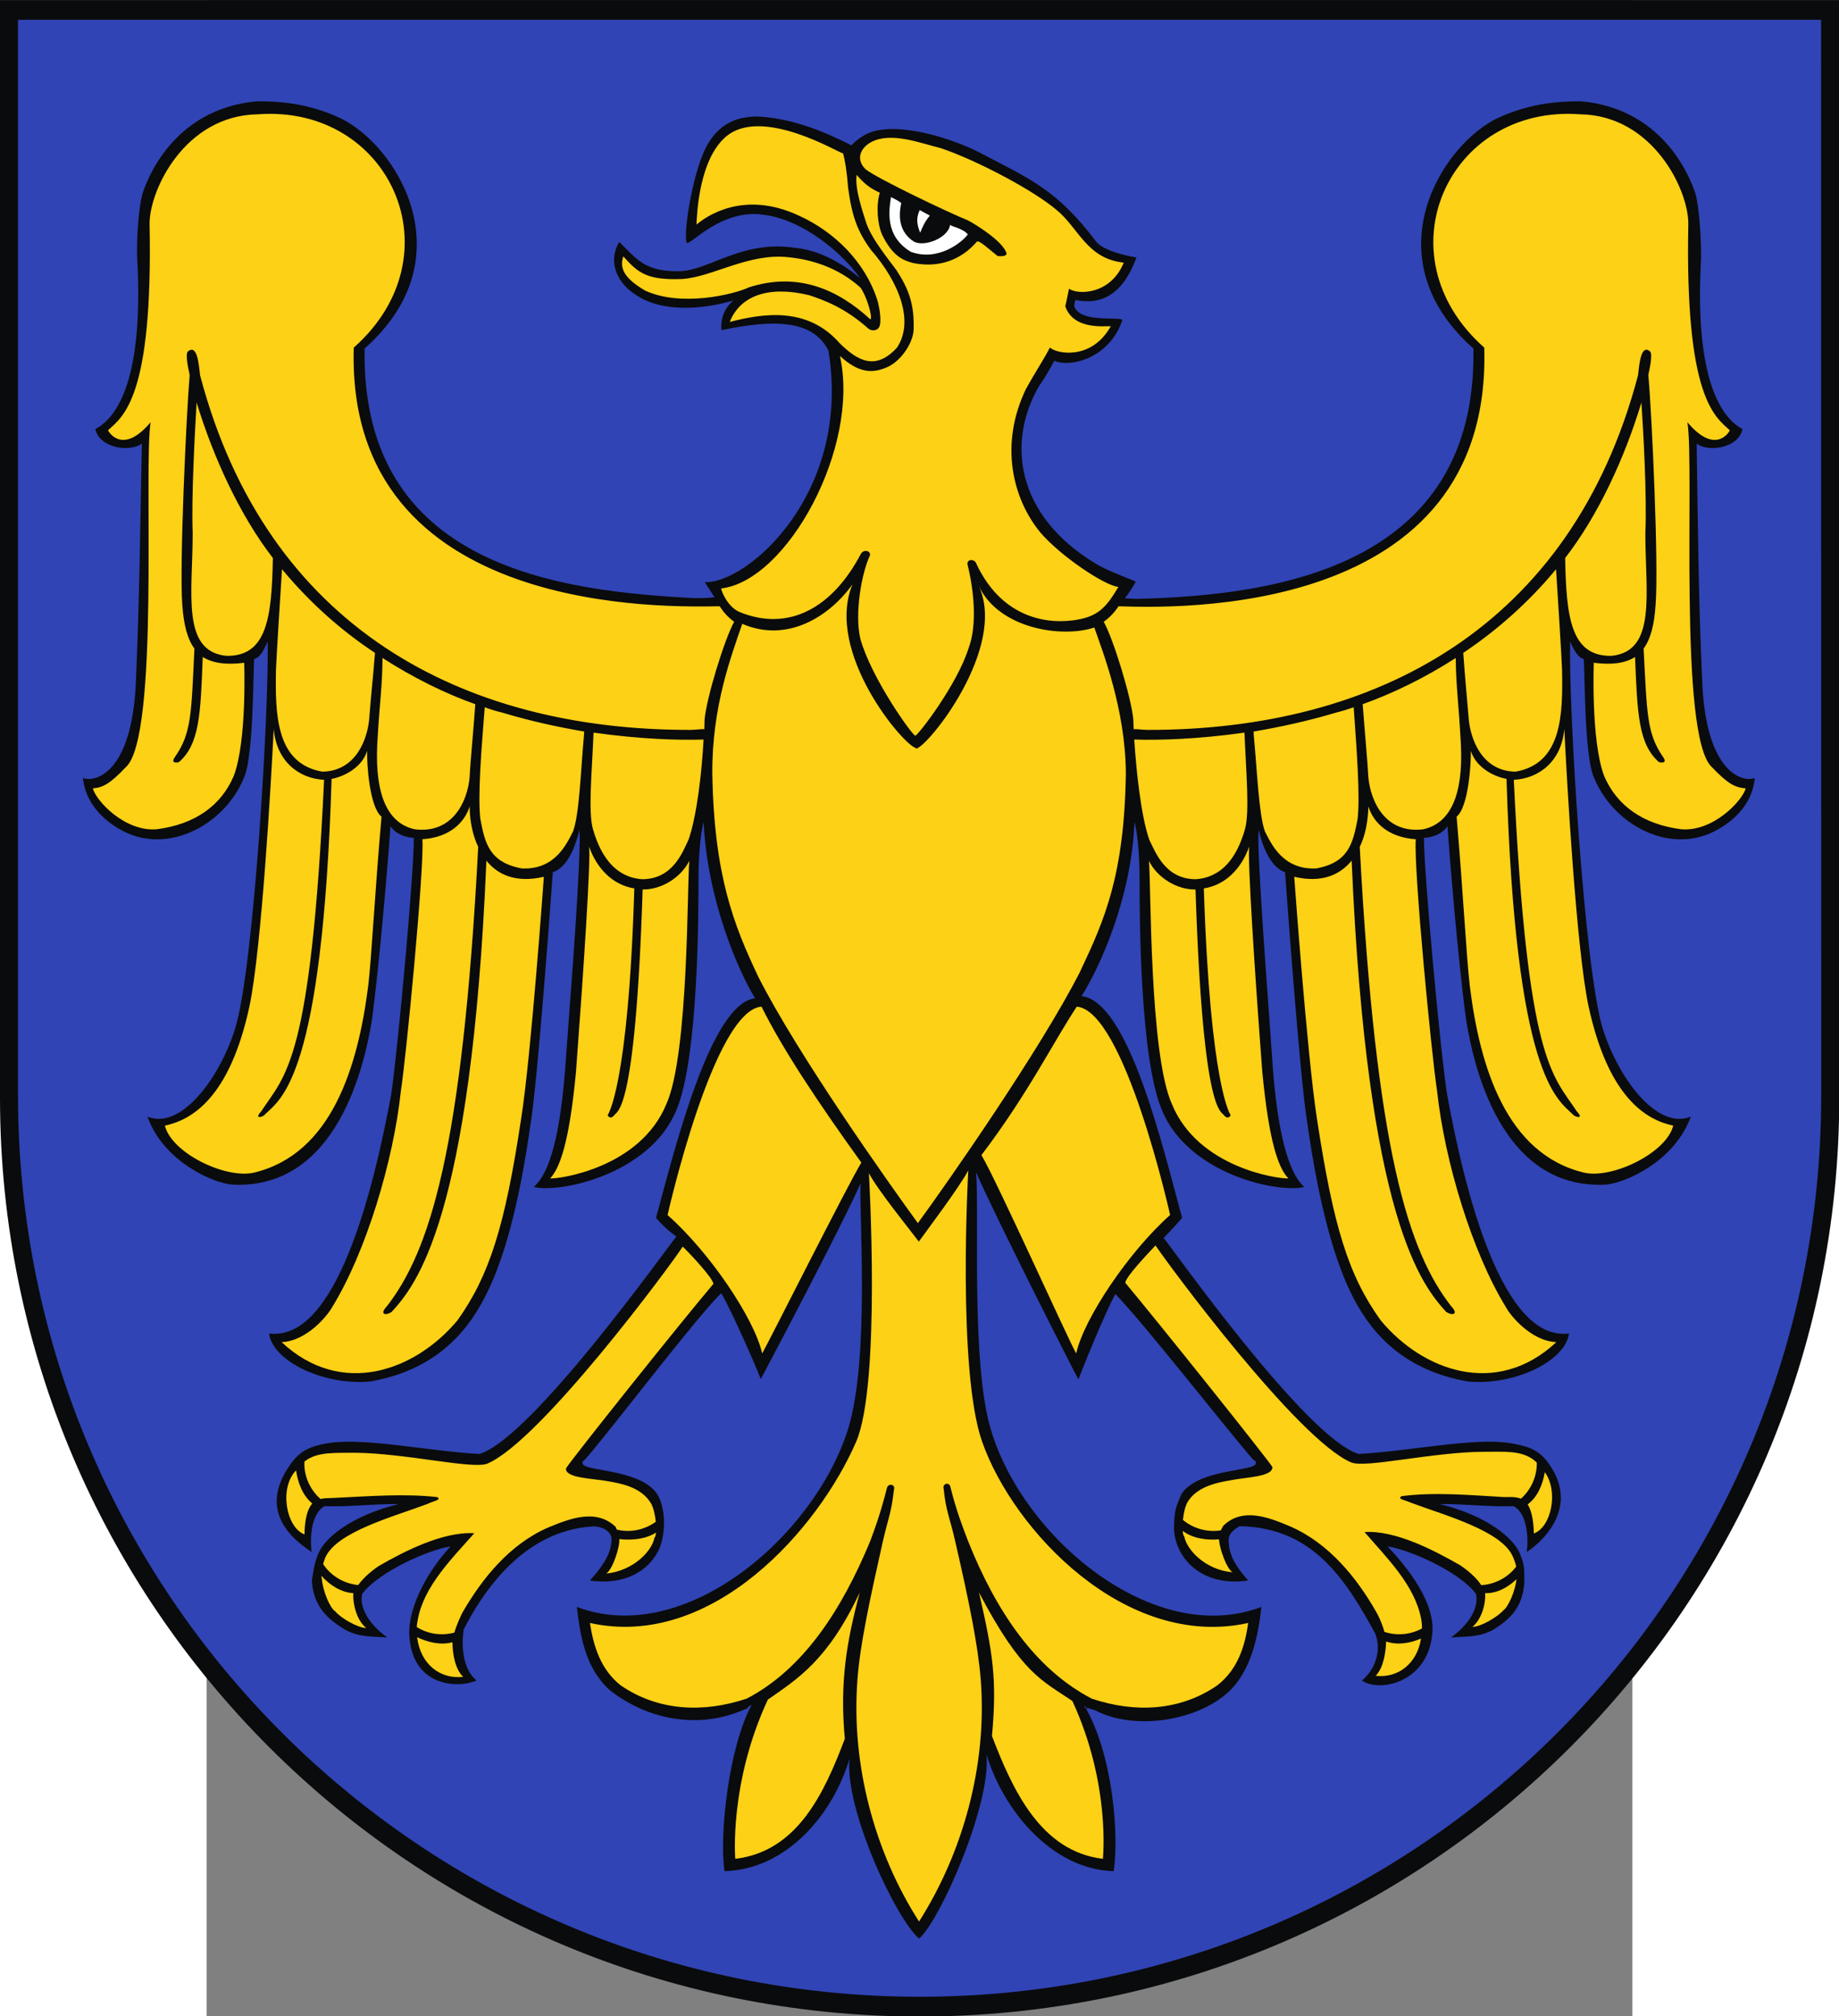
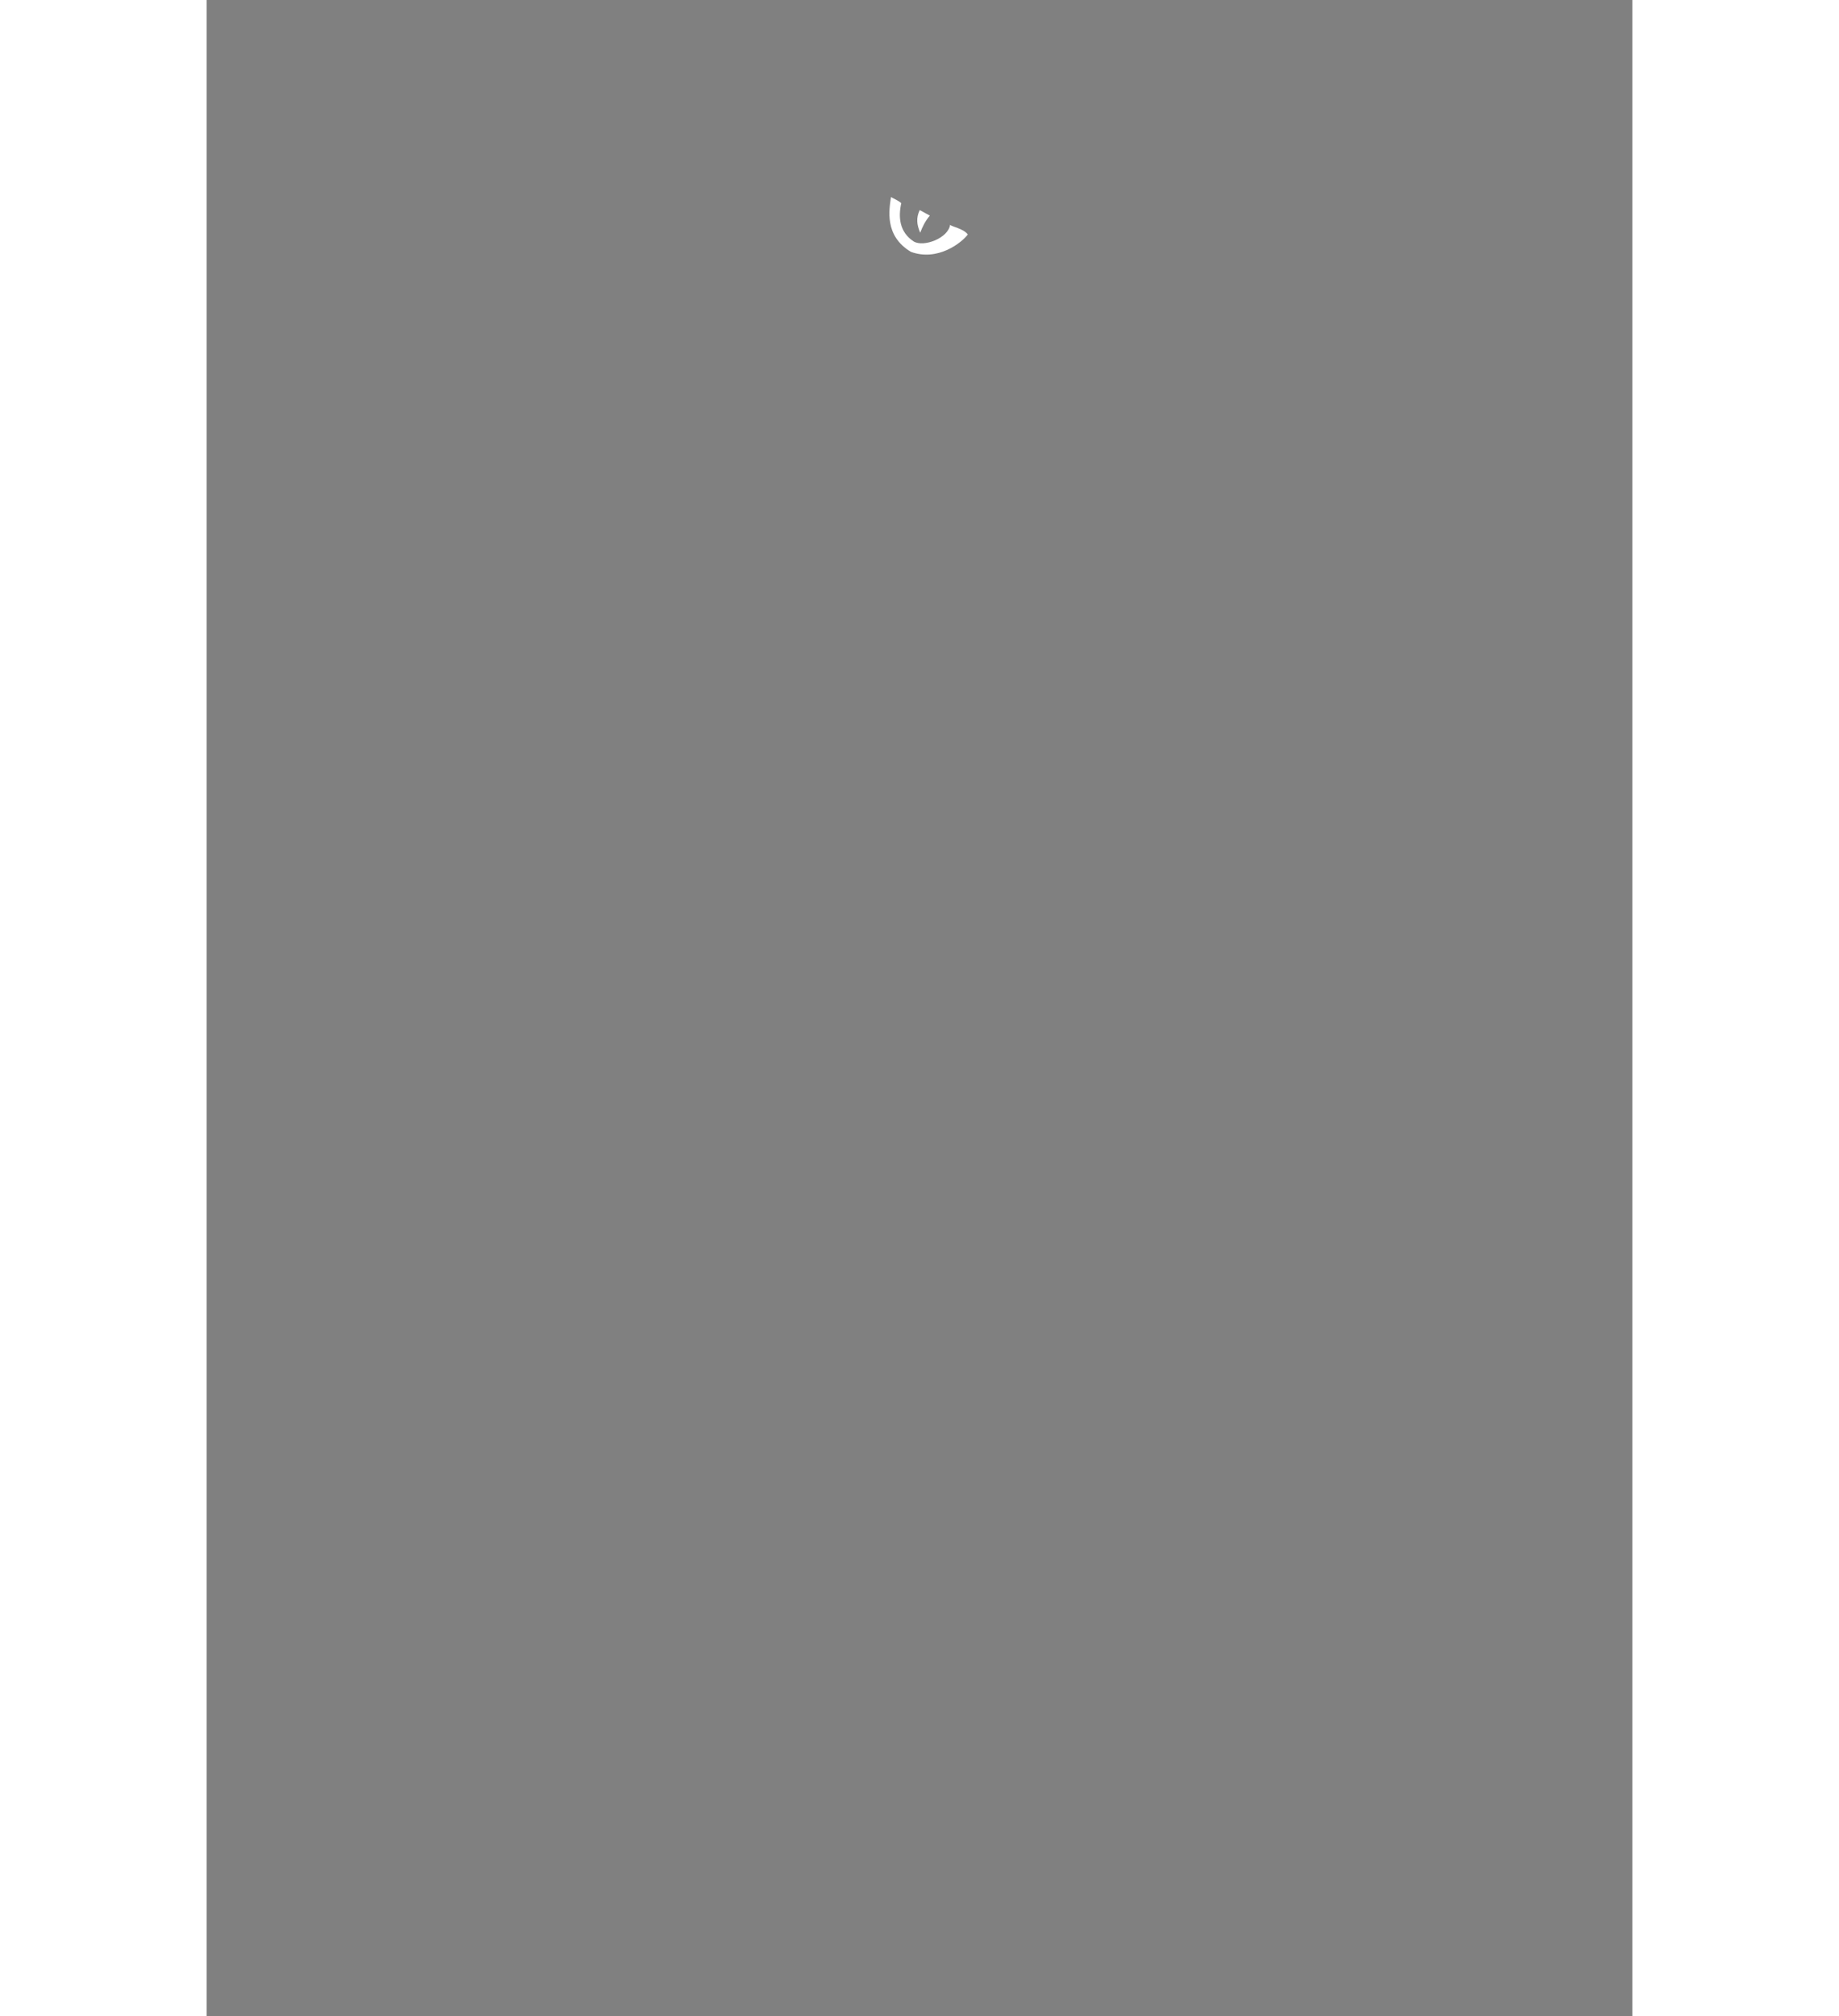
<svg xmlns="http://www.w3.org/2000/svg" xmlns:ns1="http://sodipodi.sourceforge.net/DTD/sodipodi-0.dtd" xmlns:ns2="http://www.inkscape.org/namespaces/inkscape" xml:space="preserve" width="744" height="815.798" style="shape-rendering:geometricPrecision; text-rendering:geometricPrecision; image-rendering:optimizeQuality; fill-rule:evenodd; clip-rule:evenodd" viewBox="0 0 210 297" id="svg2" ns1:version="0.32" ns2:version="0.45.1" ns1:docname="POL województwo śląskie COA.svg" ns2:output_extension="org.inkscape.output.svg.inkscape" ns1:docbase="C:\Users\Mistrz\Desktop\Herby" version="1.0">
  <rect x="0" y="0" width="210" height="297" fill="#808080" stroke="none" />
  <ns1:namedview ns2:window-height="480" ns2:window-width="640" ns2:pageshadow="2" ns2:pageopacity="0.0" guidetolerance="10.0" gridtolerance="10.0" objecttolerance="10.0" borderopacity="1.0" bordercolor="#666666" pagecolor="#ffffff" id="base" />
  <defs id="defs4">
    <style type="text/css" id="style6">
   
    .fil2 {fill:white}
    .fil0 {fill:#0A0B0C;fill-rule:nonzero}
    .fil1 {fill:#3044B5;fill-rule:nonzero}
    .fil3 {fill:#FCD116;fill-rule:nonzero}
   
  </style>
  </defs>
  <g id="Warstwa_x0020_1" transform="matrix(1.29,0,0,1.29,-30.431,-43.037)">
-     <path class="fil0" d="M 210,158.693 C 210,216.679 163.007,263.633 105.017,263.633 C 47.031,263.633 0,216.679 0,158.693 L 0,33.367 L 209.985,33.367 L 210,158.693 L 210,158.693 z " id="path10" style="fill:#0a0b0c;fill-rule:nonzero" />
-     <path class="fil1" d="M 207.941,158.493 C 207.941,215.342 161.87,261.376 105.017,261.376 C 48.167,261.376 2.059,215.342 2.059,158.493 L 2.059,35.624 L 207.927,35.624 L 207.942,158.493 L 207.941,158.493 z " id="path12" style="fill:#3044b5;fill-rule:nonzero" />
-     <path class="fil0" d="M 143.676,129.707 C 143.833,135.683 145.101,151.701 145.247,154.192 C 145.68,160.737 146.672,166.9 148.912,168.904 C 145.957,169.645 135.628,167.464 132.647,160.078 C 130.112,154.087 130.112,137.318 130.112,133.768 C 130.112,129.191 129.532,127.227 129.532,127.227 C 129.162,136.158 125.441,144.023 123.488,147.108 C 128.859,147.729 132.737,164.222 134.97,172.439 C 133.676,173.919 132.857,174.724 132.857,174.724 C 133.728,175.711 149.073,197.548 155.127,199.395 C 160.905,199.077 168.269,197.507 172.331,198.143 C 174.429,198.483 175.566,198.894 176.568,200.147 C 180.405,205.042 176.605,209.078 174.309,210.596 C 174.522,209.25 174.455,206.228 172.821,205.357 C 170.034,205.45 167.544,205.106 164.361,205.106 C 169.866,206.467 172.742,208.999 173.494,210.675 C 174.032,211.942 174.047,212.391 174.047,213.88 C 173.928,217.047 172.2,218.379 170.509,219.46 C 168.834,220.346 167.57,220.211 165.681,220.346 C 167.951,218.682 168.849,216.808 168.52,215.357 C 166.605,212.81 160.879,210.304 158.426,209.949 C 160.786,212.444 164.032,216.546 163.505,220.133 C 162.91,225.466 157.57,226.666 155.498,225.268 C 156.975,224.052 157.794,221.875 157.012,219.882 C 153.624,213.708 149.877,207.758 141.511,207.642 C 140.92,208.034 140.127,208.498 140.299,209.553 C 140.389,211.322 141.484,212.642 142.502,213.842 C 137.064,214.658 133.911,211.056 134.046,207.496 C 134.109,205.753 134.296,205.357 134.902,203.947 C 136.776,201.243 142.345,201.385 143.28,200.659 C 143.597,200.263 143.253,200.184 143.029,199.986 C 139.887,196.359 130.639,184.511 127.355,181.134 C 126.26,183.007 123.398,190.12 123.133,190.883 C 122.658,190.053 113.623,172.255 111.446,167.229 C 111.827,172.109 110.851,189.077 113.133,196.609 C 116.801,208.999 131.787,221.52 144.02,216.86 C 143.661,220.133 142.883,224.235 140.127,226.692 C 136.563,229.856 129.584,231.019 125.048,228.671 C 122.288,227.773 125.074,228.974 123.832,228.181 C 127.079,233.708 127.778,242.92 127.157,247.034 C 120.021,246.839 114.49,239.939 112.632,233.697 C 113.2,239.397 107.287,252.763 104.939,254.726 C 102.354,252.591 96.404,239.939 96.999,234.183 C 95.136,240.466 89.874,246.839 82.724,247.034 C 82.103,242.92 83.199,232.878 85.835,228.009 C 84.609,228.802 86.153,228.117 84.886,228.619 C 80.031,230.728 74.253,229.976 69.649,226.386 C 66.837,223.895 66.242,220.133 65.861,216.86 C 78.105,221.52 92.922,208.868 96.812,196.609 C 99.374,188.419 98.039,171.425 98.263,168.47 C 96.086,173.445 87.339,189.948 86.864,190.846 C 86.587,190.038 83.476,182.85 82.339,181.029 C 79.066,184.327 69.99,196.359 66.837,199.986 C 66.654,200.184 66.31,200.263 66.628,200.659 C 67.488,201.355 72.675,201.254 74.788,203.64 C 76.071,205.147 76.067,208.536 75.225,210.319 C 74.107,212.698 71.362,214.441 67.364,213.842 C 68.408,212.642 69.702,211.15 69.818,209.369 C 69.982,208.154 68.584,207.623 67.656,207.668 C 59.75,208.165 55.161,215.114 52.944,219.422 C 52.629,221.546 52.917,224.052 54.41,225.268 C 52.405,226.15 47.061,226.109 46.732,220.054 C 46.597,216.666 49.08,212.444 51.455,209.949 C 49.002,210.304 43.287,212.81 41.361,215.357 C 41.032,216.808 41.93,218.682 44.211,220.346 C 42.322,220.211 41.058,220.346 39.394,219.46 C 37.64,218.379 35.781,216.995 35.609,213.842 C 35.793,212.773 35.845,211.942 36.387,210.675 C 37.128,208.999 40.015,206.467 45.542,205.106 C 42.322,205.106 39.843,205.45 37.06,205.357 C 35.452,206.228 35.37,209.25 35.594,210.596 C 33.287,209.078 29.237,205.742 33.392,200.263 C 34.394,199.01 35.452,198.483 37.547,198.143 C 41.679,197.507 48.961,199.077 54.739,199.395 C 60.793,197.548 76.351,175.554 77.234,174.563 C 77.234,174.563 76.205,173.919 74.9,172.439 C 77.129,164.222 81.164,147.928 86.217,147.359 C 84.291,144.232 80.768,136.158 80.334,127.227 C 80.334,127.227 79.754,129.191 79.754,133.768 C 79.754,137.318 79.754,154.087 77.249,160.078 C 74.253,167.464 63.92,169.645 60.939,168.904 C 63.262,166.9 64.171,160.737 64.619,154.192 C 64.78,151.701 66.059,135.975 66.179,130.01 C 66.216,129.18 66.179,128.492 66.164,128.125 C 65.255,131.816 63.92,132.688 63.116,132.964 C 63.026,134.337 61.429,156.372 60.61,161.477 C 59.264,171.148 57.431,177.584 55.281,181.635 C 53.011,186.003 49.237,189.907 42.244,191.123 C 36.731,191.598 31.058,188.655 30.729,185.633 C 38.328,186.624 42.603,169.51 44.671,158.309 C 45.411,153.283 47.311,132.755 47.244,129.034 C 47.244,129.034 45.531,129.049 44.581,127.714 C 44.488,129.404 43.392,143.032 42.457,149.891 C 41.679,154.588 38.657,169.222 26.559,168.639 C 24.33,168.482 18.63,165.976 16.846,160.871 C 20.687,162.464 25.16,156.357 26.873,150.736 C 28.997,143.731 30.74,114.284 30.557,106.606 C 30.029,107.885 29.566,108.48 29.038,108.611 C 28.892,108.584 29.038,119.482 27.879,122.108 C 25.833,127.227 19.868,130.683 14.748,128.585 C 12.994,127.848 9.857,125.881 9.472,122.201 C 10.698,122.713 15.134,121.924 15.53,110.933 C 15.949,101.221 16.016,92.645 16.2,84.006 C 14.894,85.034 11.36,84.571 10.885,82.357 C 13.986,80.734 16.334,75.243 15.672,62.973 C 15.556,60.879 15.818,57.117 16.267,55.482 C 16.689,54.188 19.591,45.785 29.383,44.925 C 32.666,44.925 35.568,45.362 38.657,46.761 C 45.228,49.742 53.381,62.764 41.627,73.16 C 41.204,98.176 63.987,100.88 79.399,101.669 C 80.031,101.669 80.981,101.643 81.587,101.565 L 80.465,99.837 C 85.189,100.087 97.287,89.784 94.583,73.385 C 92.751,69.795 88.21,69.847 82.38,71.062 C 82.286,70.269 82.38,68.845 83.737,67.67 C 80.955,68.516 76.086,69.215 72.855,67.195 C 70.48,65.812 69.332,63.332 70.704,60.983 C 72.787,63.055 73.7,64.424 77.709,64.334 C 81.138,64.136 84.807,60.744 90.809,61.668 C 93.764,61.945 96.468,63.661 98.226,65.153 C 96.352,62.446 91.718,58.369 87.036,57.868 C 82.354,57.247 78.842,61.339 78.419,61.114 C 77.944,60.097 79.175,52.382 80.914,49.648 C 82.339,47.355 84.265,46.667 86.524,46.667 C 90.783,46.892 94.609,48.635 97.223,49.966 C 97.672,49.424 98.6,48.777 99.265,48.522 C 102.635,47.221 108.787,49.192 111.891,50.811 C 117.579,53.781 120.691,55.033 125.138,60.931 C 126.114,62.21 129.756,62.764 129.756,62.764 C 128.212,66.96 125.826,68.224 122.763,67.618 C 122.699,67.988 122.725,67.91 122.647,68.317 C 123.29,70.217 127.34,69.518 128.159,69.873 C 126.734,74.215 122.288,75.389 120.377,74.559 C 119.913,75.416 119.348,76.444 118.675,77.383 C 114.913,83.782 115.941,92.237 125.164,97.765 C 126.114,98.359 128.305,99.216 129.651,99.758 C 129.756,99.784 128.754,101.34 128.425,101.669 C 128.874,101.737 129.861,101.763 130.272,101.737 C 145.524,101.303 168.677,98.176 168.228,73.16 C 156.474,62.764 164.612,49.742 171.183,46.761 C 174.309,45.362 177.2,44.925 180.472,44.925 C 190.26,45.785 193.15,54.188 193.584,55.482 C 194.033,57.117 194.257,60.879 194.22,62.973 C 193.532,75.243 195.907,80.734 198.955,82.357 C 198.495,84.571 194.957,85.034 193.719,84.006 C 193.85,92.645 193.902,101.221 194.34,110.933 C 194.721,121.924 199.168,122.713 200.353,122.201 C 200.024,125.881 196.857,127.848 195.103,128.585 C 189.983,130.683 184.022,127.227 181.976,122.108 C 180.802,119.482 180.974,108.584 180.802,108.611 C 180.285,108.48 179.81,107.885 179.272,106.606 C 179.085,114.284 180.88,143.731 182.967,150.736 C 184.695,156.357 189.153,162.464 193.046,160.871 C 191.224,165.976 185.54,168.482 183.296,168.639 C 171.183,169.222 168.176,154.588 167.409,149.891 C 166.448,143.032 165.367,129.404 165.274,127.714 C 164.324,129.049 162.581,129.034 162.581,129.034 C 162.555,132.755 164.428,153.283 165.221,158.309 C 167.252,169.51 171.542,186.624 179.141,185.633 C 178.782,188.655 173.161,191.598 167.633,191.123 C 160.618,189.907 156.829,186.003 154.559,181.635 C 152.435,177.584 150.613,171.148 149.245,161.477 C 148.399,156.372 146.829,134.337 146.724,132.964 C 145.957,132.688 144.585,131.816 143.713,128.125 C 143.676,128.454 143.676,128.981 143.676,129.707 L 143.676,129.707 z " id="path14" style="fill:#0a0b0c;fill-rule:nonzero" />
    <path class="fil2" d="M 105.011,57.35 C 104.578,58.27 104.678,59.02 105.066,59.94 C 105.325,59.239 105.662,58.573 106.168,57.982 L 105.011,57.35 L 105.011,57.35 z M 102.903,56.559 C 102.559,58.127 102.664,59.854 104.328,60.939 C 105.488,61.612 108.27,60.554 108.483,59.024 C 108.629,59.248 109.987,59.447 110.503,60.135 C 109.789,61.096 107.058,63.235 104.01,62.124 C 100.936,60.292 101.531,57.255 101.729,55.871 C 102.07,56.055 102.638,56.305 102.903,56.559 L 102.903,56.559 z " id="path16" style="fill:#ffffff" />
-     <path class="fil3" d="M 31.155,97.081 C 31.035,103.943 30.455,108.323 25.863,108.255 C 20.665,107.754 22,101.079 22,94.231 C 21.839,90.207 22.261,82.451 22.448,79.324 C 24.386,85.671 27.407,92.238 31.155,97.081 z M 104.602,118.847 C 105.948,118.663 115.051,107.302 111.741,100.245 C 114.034,105.178 121.251,106.247 124.946,105.02 C 125.908,107.792 128.495,114.348 128.548,121.659 C 128.365,133.361 126.106,138.425 123.297,144.364 C 118.824,153.149 108.27,168.295 104.8,173.033 C 101.344,168.295 91.093,153.784 86.62,144.984 C 83.797,139.046 81.527,133.361 81.329,121.659 C 81.287,114.045 83.479,108.319 84.747,104.598 C 89.893,106.827 94.721,103.753 97.331,100.088 C 94.126,107.911 103.281,118.611 104.576,118.768 C 104.445,118.768 104.534,118.768 104.602,118.847 L 104.602,118.847 z M 98.162,215.215 C 96.658,220.847 95.865,225.466 96.46,231.917 C 94.138,238.04 91.09,244.782 83.95,245.624 C 83.95,245.624 83.225,236.985 87.671,227.445 C 91.101,225.043 94.493,222.987 98.162,215.215 L 98.162,215.215 z M 98.345,166.122 C 93.292,159.091 89.384,153.208 86.946,148.313 C 81.471,148.736 76.22,172.113 76.22,172.113 C 80.955,176.283 86.116,183.883 87.024,187.918 C 87.87,186.415 96.733,168.774 98.345,166.122 z M 111.778,215.215 C 113.375,222.168 113.85,225.163 113.259,231.6 C 115.608,237.737 118.824,244.782 125.922,245.624 C 125.922,245.624 126.846,237.142 122.441,227.602 C 118.97,225.242 116.663,224.501 111.778,215.215 L 111.778,215.215 z M 112.055,165.269 C 117.399,158.224 120.249,152.378 122.938,148.317 C 128.402,148.724 133.6,172.102 133.6,172.102 C 128.914,176.272 123.772,183.887 122.874,187.911 C 122.003,186.418 113.652,167.869 112.055,165.269 z M 104.908,175.143 C 105.765,173.942 109.523,168.968 110.552,167.016 C 110.552,167.016 109.273,189.867 112.137,197.993 C 115.698,208.139 128.522,221.782 142.509,218.693 C 142.15,221.371 141.308,224.011 138.986,225.818 C 134.737,228.746 129.618,228.996 124.658,227.336 C 118.166,223.97 113.693,217.268 110.552,209.392 C 109.946,207.821 109.209,205.937 108.521,203.192 C 108.416,202.518 107.56,202.784 107.743,203.364 C 108.02,206.053 108.442,206.569 109.116,209.602 C 110.619,216.135 111.674,221.281 111.977,225.159 C 112.743,234.999 109.894,244.988 104.934,252.786 C 99.934,244.988 97.148,234.999 97.9,225.159 C 98.177,221.281 99.287,216.135 100.75,209.602 C 101.438,206.569 101.767,206.187 102.07,203.442 C 102.268,202.874 101.385,202.649 101.251,203.337 C 100.566,206.053 99.934,207.821 99.34,209.392 C 96.105,217.19 91.725,223.97 85.248,227.336 C 80.263,228.996 75.128,228.746 70.868,225.818 C 68.587,224.011 67.768,221.371 67.356,218.693 C 81.344,221.782 93.479,207.889 97.754,197.993 C 100.604,191.385 99.209,167.33 99.209,167.33 C 100.211,169.26 104.011,173.942 104.908,175.143 L 104.908,175.143 z M 40.336,215.361 C 40.284,216.603 40.748,218.409 41.813,219.265 C 40.89,219.28 38.885,218.117 38.279,217.366 C 37.684,217.01 36.854,215.043 36.75,213.659 C 36.716,213.572 36.697,213.454 36.692,213.311 C 37.66,214.361 38.93,215.22 40.367,215.287 C 40.356,215.311 40.346,215.336 40.336,215.361 z M 36.895,211.967 C 36.961,211.729 37.043,211.476 37.142,211.217 C 38.451,208.278 44.888,206.572 48.781,205.11 C 49.547,204.74 50.471,204.635 49.903,204.317 C 46.166,203.895 42.053,204.227 38.16,204.411 C 37.691,204.45 37.163,204.401 36.594,204.533 C 35.156,203.263 34.675,201.524 34.761,200.26 C 34.798,200.233 34.836,200.205 34.876,200.177 C 36.286,199.119 38.279,199.291 40.467,199.254 C 46.286,199.291 54.02,201.191 55.654,200.491 C 61.75,197.907 76.684,177.708 77.951,175.715 C 78.703,176.44 81.329,179.212 81.46,179.963 C 77.753,184.332 65.363,199.859 64.626,201.034 C 64.507,202.182 67.764,202.182 69.44,202.511 C 71.078,202.788 73.254,203.236 74.335,205.043 C 74.619,205.548 74.801,206.373 74.878,207.138 C 73.367,208.234 71.612,208.349 70.413,208.021 C 70.355,207.885 70.306,207.775 70.285,207.709 C 68.045,205.596 65.086,206.771 62.659,207.762 C 58.186,209.677 55.034,213.644 52.805,217.496 C 52.57,217.969 52.145,218.871 51.879,219.791 C 50.188,220.246 48.612,219.821 47.581,219.159 C 47.599,218.889 47.639,218.582 47.711,218.263 C 48.41,214.478 51.615,211.322 54.151,208.446 C 50.602,208.222 46.103,210.533 43.238,212.193 C 42.413,212.752 41.516,213.505 40.896,214.362 C 38.989,214.172 37.599,213.061 36.895,211.967 L 36.895,211.967 z M 35.656,205.05 C 34.921,205.891 34.781,207.467 34.767,208.581 C 32.654,207.776 31.856,203.252 33.805,201.268 C 34.006,202.679 34.552,204.137 35.656,205.05 L 35.656,205.05 z M 51.657,220.895 C 51.674,222.209 51.953,223.956 52.883,224.845 C 50.217,225.144 47.99,223.365 47.627,220.32 C 48.87,220.911 50.326,221.254 51.657,220.895 z M 74.901,208.371 C 74.873,208.674 74.813,208.892 74.72,208.962 C 74.455,210.454 72.357,212.721 69.219,213.054 C 69.962,212.57 70.792,209.99 70.71,209.113 C 72.11,209.274 73.691,209.138 74.901,208.371 z M 29.39,46.417 C 44.521,45.258 52.33,62.487 40.392,73.056 C 39.453,104.059 76.912,102.646 82.174,102.593 C 82.611,103.293 83.165,103.887 83.823,104.362 C 82.701,106.408 80.67,113.043 80.446,115.526 L 80.42,116.633 C 80.064,116.592 79.444,116.711 78.797,116.711 C 52.883,116.737 30.455,105.077 22.845,76.22 C 22.699,74.915 22.516,72.645 21.472,73.479 C 21.169,73.729 21.394,74.993 21.655,76.183 C 21.274,80.682 20.481,97.859 20.81,102.369 C 20.971,104.718 21.394,106.329 22.198,107.425 C 21.843,114.879 21.869,117.093 19.969,119.812 C 19.374,120.668 20.429,120.391 20.429,120.391 C 22.766,118.349 22.908,114.957 23.148,108.386 C 24.348,109.127 25.893,109.295 27.882,109.045 C 27.882,109.045 28.215,117.912 26.697,121.951 C 25.257,125.354 22.265,127.504 17.882,128.058 C 14.269,128.35 10.982,124.838 10.601,123.387 C 11.734,123.293 12.527,122.901 14.359,120.975 C 18.267,117.504 16.379,86.527 17.198,81.579 C 14.161,85.181 12.568,82.948 12.328,82.503 C 14.056,80.917 17.486,78.782 17.078,58.923 C 17.067,55.034 21.128,46.563 29.39,46.417 L 29.39,46.417 z M 178.703,97.081 C 178.823,103.943 179.388,108.323 183.98,108.255 C 189.19,107.754 187.859,101.079 187.859,94.231 C 188.057,90.207 187.623,82.451 187.41,79.324 C 185.499,85.671 182.462,92.238 178.703,97.081 z M 167.069,107.915 C 167.304,111.173 167.465,112.68 167.675,115.238 C 167.835,117.691 169.167,121.427 173.034,121.48 C 178.389,120.556 178.442,114.882 178.348,109.815 C 178.311,108.641 177.888,101.767 177.664,98.364 C 174.459,102.242 170.801,105.421 167.069,107.915 L 167.069,107.915 z M 155.588,113.775 C 155.827,117.022 156.13,120.174 156.234,122.115 C 156.474,124.808 158.123,128.582 162.476,128.065 C 165.577,127.407 167.069,124.187 166.803,118.447 C 166.527,113.237 166.25,111.969 166.209,108.499 C 162.66,110.784 159.021,112.549 155.588,113.775 z M 143.134,116.898 L 143.16,117.452 C 143.53,121.266 143.714,126.267 144.413,128.282 C 145.101,129.602 146.406,132.718 150.284,132.531 C 154.017,131.846 154.481,129.602 155.008,126.873 C 155.311,124.221 154.888,118.798 154.559,114.127 C 153.845,114.378 153.202,114.576 152.554,114.733 C 149.293,115.709 146.103,116.397 143.134,116.898 L 143.134,116.898 z M 129.502,117.811 C 129.753,121.573 130.28,126.532 131.219,129.251 C 131.929,130.676 133.036,133.761 136.533,133.761 C 139.529,133.552 141.23,131.27 142.143,128.062 C 142.696,126.124 142.274,121.521 142.087,117.022 C 136.705,117.785 132.195,117.904 129.502,117.811 L 129.502,117.811 z M 180.469,46.417 C 165.363,45.258 157.525,62.487 169.466,73.056 C 170.39,104.059 133.911,102.792 127.711,102.593 C 127.247,103.293 126.693,103.887 126.02,104.362 C 127.153,106.408 129.173,113.043 129.397,115.526 L 129.439,116.633 C 129.82,116.592 130.388,116.711 131.062,116.711 C 156.971,116.737 179.414,105.077 187.025,76.22 C 187.171,74.915 187.357,72.645 188.386,73.479 C 188.674,73.729 188.464,74.993 188.199,76.183 C 188.61,80.682 189.388,97.859 189.033,102.369 C 188.887,104.718 188.464,106.329 187.66,107.425 C 188.057,114.879 188.005,117.093 189.889,119.812 C 190.484,120.668 189.414,120.391 189.414,120.391 C 187.092,118.349 186.946,114.957 186.684,108.386 C 185.521,109.127 183.98,109.295 181.972,109.045 C 181.972,109.045 181.632,117.912 183.146,121.951 C 184.597,125.354 187.593,127.504 191.972,128.058 C 195.589,128.35 198.914,124.838 199.321,123.387 C 198.121,123.293 197.305,122.901 195.469,120.975 C 191.591,117.504 193.491,86.527 192.661,81.579 C 195.682,85.181 197.305,82.948 197.504,82.503 C 195.787,80.917 192.369,78.782 192.765,58.923 C 192.792,55.034 188.7,46.563 180.469,46.417 L 180.469,46.417 z M 178.606,116.58 C 178.315,120.26 175.742,122.269 172.839,122.411 C 174.384,154.802 177.26,156.07 180.057,160.303 C 180.914,161.215 179.807,160.924 179.582,160.621 C 177.772,158.841 173.038,156.357 172.009,122.306 C 170.453,122.018 168.512,120.948 167.933,119.101 C 167.97,120.459 167.682,125.511 166.31,126.622 C 167.099,135.829 167.405,142.348 167.813,145.908 C 168.946,155.183 171.994,165.184 180.914,167.281 C 184.134,167.981 190.267,165.015 191.045,161.9 C 187.971,161.253 183.644,158.721 181.377,148.283 C 179.964,141.649 178.883,122.269 178.606,116.58 L 178.606,116.58 z M 147.771,133.484 C 147.771,133.484 149.249,153.96 150.37,161.152 C 152.244,173.448 153.972,179.028 157.641,184.133 C 162.428,189.911 170.861,193 177.694,186.628 C 174.765,186.482 172.391,183.527 171.916,182.589 C 168.116,176.403 164.948,166.032 164.077,157.917 C 163.471,154.028 161.388,132.613 161.65,129.195 C 158.576,128.997 156.822,127.362 156.242,125.451 C 156.19,127.086 155.913,128.72 155.251,130.066 C 157.098,164.989 160.857,176.31 165.689,182.525 C 166.586,183.46 165.846,183.632 165.12,183.172 C 162.443,180.203 156.081,172.854 154.327,131.637 C 152.97,133.301 150.883,134.21 147.771,133.484 L 147.771,133.484 z M 142.633,130.025 C 141.75,132.505 139.97,134.416 137.449,134.812 C 138.175,157.532 140.508,160.699 140.508,160.699 C 140.508,160.699 140.299,161.253 139.798,160.778 C 139.532,160.157 137.356,161.399 136.499,134.932 C 134.36,134.973 132.105,133.559 131.181,131.66 C 131.432,133.929 131.207,153.706 133.807,159.446 C 136.776,166.687 145.894,167.996 147.106,167.929 C 145.957,166.754 144.888,163.747 144.125,155.763 C 143.254,144.338 142.423,131.383 142.633,130.025 L 142.633,130.025 z M 169.565,215.289 C 169.649,216.561 169.147,218.28 168.124,219.135 C 168.995,219.172 171.037,217.986 171.658,217.235 C 172.179,216.904 173.003,215.09 173.146,213.695 C 172.167,214.628 170.936,215.326 169.565,215.289 z M 173.119,212.255 C 173.039,211.914 172.915,211.534 172.742,211.139 C 171.486,208.169 165.034,206.427 161.104,204.964 C 160.378,204.635 159.47,204.542 160.034,204.213 C 163.729,203.723 167.832,204.093 171.751,204.317 C 172.32,204.317 172.955,204.242 173.662,204.496 C 175.027,203.267 175.511,201.611 175.46,200.37 C 175.348,200.265 175.221,200.156 175.076,200.043 C 173.651,198.973 171.673,199.145 169.47,199.145 C 163.598,199.16 155.905,201.045 154.282,200.361 C 148.175,197.799 133.253,177.589 131.933,175.58 C 131.222,176.347 128.571,179.092 128.477,179.844 C 132.146,184.223 144.532,199.725 145.273,200.873 C 145.378,202.021 142.158,202.047 140.482,202.402 C 138.848,202.679 136.63,203.143 135.576,204.912 C 135.305,205.406 135.137,206.19 135.064,206.928 C 136.475,208.089 138.152,208.328 139.401,208.11 C 139.497,207.88 139.603,207.687 139.663,207.601 C 141.844,205.45 144.862,206.625 147.251,207.642 C 151.709,209.553 154.888,213.513 157.095,217.366 C 157.391,217.844 157.814,218.777 158.069,219.712 C 159.711,220.242 161.269,219.921 162.352,219.326 C 162.364,219.011 162.342,218.617 162.252,218.17 C 161.5,214.318 158.295,211.217 155.801,208.315 C 159.335,208.076 163.781,210.424 166.672,212.074 C 167.553,212.65 168.533,213.476 169.132,214.377 C 170.965,214.254 172.341,213.285 173.119,212.255 z M 174.425,205.157 C 174.987,206.045 175.107,207.463 175.128,208.472 C 177.154,207.734 177.957,203.607 176.378,201.473 C 176.145,202.875 175.563,204.295 174.425,205.157 L 174.425,205.157 z M 158.267,220.804 C 158.205,222.165 157.949,223.816 157.069,224.726 C 159.607,225.016 161.794,223.359 162.249,220.472 C 160.99,221.006 159.556,221.261 158.267,220.804 L 158.267,220.804 z M 135.038,208.18 C 135.065,208.517 135.126,208.759 135.22,208.827 C 135.497,210.32 137.595,212.627 140.722,212.904 C 140.03,212.474 139.214,210.109 139.183,209.144 C 137.756,209.258 136.19,209.049 135.038,208.18 L 135.038,208.18 z M 99.385,69.843 C 95.679,66.41 91.075,64.368 85.48,66.186 C 83.82,66.978 77.791,68.444 73.685,66.556 C 71.246,65.146 70.704,63.957 71.168,62.636 C 72.87,64.551 73.883,65.37 77.87,65.224 C 81.325,65.011 85.443,62.244 89.979,62.73 C 93.596,63.074 96.341,64.484 98.226,66.186 C 98.873,66.993 99.677,69.54 99.385,69.843 L 99.385,69.843 z M 96.266,50.889 C 96.479,51.735 96.677,52.763 96.835,54.809 C 97.283,58.134 97.93,59.82 99.419,61.866 C 102.743,65.681 104.382,70.124 102.414,73.056 C 99.961,75.745 97.904,74.559 95.87,72.555 C 92.19,68.343 87.122,69.147 83.322,70.124 C 84.512,67.117 87.769,65.942 92.414,67.079 C 93.996,67.618 96.412,68.437 99.168,70.905 C 99.606,71.234 100.342,71.115 100.462,70.483 C 100.634,69.794 100.395,68.343 100.144,67.539 C 98.76,63.332 95.368,59.861 91.187,57.973 C 84.919,55.059 80.645,58.04 79.523,59.016 C 79.564,58.16 79.736,51.073 83.322,48.634 C 87.586,45.837 95.739,50.796 96.266,50.889 L 96.266,50.889 z M 120.665,57.363 C 123.144,59.394 124.109,62.928 128.305,63.351 C 126.839,66.978 123.144,67.072 122.052,66.335 C 121.944,66.821 121.839,67.483 121.63,68.34 C 122.538,70.965 125.837,70.61 126.828,70.61 C 124.621,74.578 120.586,73.748 119.872,73.048 C 119.292,74.222 118.238,75.793 117.131,77.798 C 114.056,84.212 115.68,90.371 118.754,94.133 C 121.02,96.811 126.088,100.226 127.696,100.386 C 126.271,102.757 125.368,103.815 122.565,104.195 C 119.056,104.67 114.213,103.605 111.469,97.72 C 111.311,97.181 110.373,97.151 110.466,97.825 C 111.154,100.532 111.629,104.672 110.586,107.391 C 109.292,111.52 104.912,117.219 104.505,117.38 C 104.004,117.141 99.422,110.663 98.222,106.269 C 97.564,103.393 98.368,98.816 99.333,96.77 C 99.422,96.284 98.659,96.018 98.289,96.613 C 95.069,102.746 90.058,105.585 84.37,103.221 C 83.038,102.589 82.376,100.888 82.339,100.558 C 89.897,99.687 98.222,84.395 95.9,74.013 C 97.998,75.913 99.542,76.096 101.405,75.24 C 103.054,74.436 104.292,72.338 104.318,70.965 C 104.359,68.934 104.172,66.993 102.485,64.435 C 102.381,64.102 99.673,61.017 98.936,58.904 C 98.686,58.089 97.523,54.88 97.814,53.324 C 98.989,54.775 100.006,55.134 100.455,55.37 C 100.006,56.847 100.189,58.986 100.716,60.161 C 101.891,62.562 103.024,63.074 104.239,63.392 C 107.882,64.144 110.309,62.416 111.536,60.95 C 111.813,60.752 112.961,61.873 113.911,62.599 C 114.307,62.64 115.006,62.651 114.913,62.244 C 114.453,60.897 111.469,59.024 110.507,58.523 C 108.421,57.692 100.189,53.773 98.832,52.692 C 97.646,51.539 98.267,50.222 99.488,49.579 C 101.764,48.38 105.129,49.724 107.407,50.276 C 111.323,51.585 117.961,55.041 120.665,57.363 L 120.665,57.363 z M 42.816,107.915 C 42.554,111.172 42.367,112.679 42.173,115.237 C 42.012,117.691 40.681,121.427 36.802,121.479 C 31.473,120.555 31.417,114.882 31.511,109.815 C 31.552,108.64 31.974,101.766 32.199,98.363 C 35.415,102.241 39.031,105.42 42.816,107.915 z M 54.267,113.775 C 54.043,117.021 53.714,120.174 53.62,122.115 C 53.385,124.808 51.736,128.581 47.382,128.065 C 44.282,127.407 42.816,124.187 43.067,118.446 C 43.358,113.237 43.646,111.969 43.672,108.498 C 47.237,110.783 50.812,112.548 54.267,113.775 L 54.267,113.775 z M 66.706,116.898 L 66.665,117.451 C 66.31,121.266 66.164,126.266 65.438,128.282 C 64.754,129.602 63.434,132.717 59.582,132.53 C 55.846,131.846 55.359,129.602 54.843,126.872 C 54.529,124.221 54.978,118.798 55.345,114.127 C 56.018,114.377 56.665,114.575 57.338,114.733 C 60.558,115.709 63.763,116.397 66.706,116.898 L 66.706,116.898 z M 80.331,117.81 C 80.132,121.573 79.564,126.532 78.614,129.251 C 77.93,130.675 76.823,133.761 73.311,133.761 C 70.341,133.551 68.629,131.27 67.705,128.061 C 67.136,126.124 67.585,121.52 67.772,117.021 C 73.154,117.784 77.664,117.904 80.331,117.81 L 80.331,117.81 z M 31.253,116.58 C 31.555,120.26 34.087,122.268 37.004,122.41 C 35.486,154.801 32.573,156.069 29.801,160.303 C 28.945,161.215 30.063,160.923 30.25,160.62 C 32.098,158.84 36.806,156.357 37.861,122.306 C 39.394,122.018 41.346,120.948 41.926,119.101 C 41.859,120.458 42.177,125.511 43.56,126.621 C 42.756,135.829 42.453,142.347 42.046,145.908 C 40.871,155.183 37.861,165.183 28.945,167.281 C 25.684,167.981 19.588,165.015 18.825,161.899 C 21.91,161.252 26.226,158.721 28.481,148.283 C 29.88,141.648 30.976,122.268 31.253,116.58 L 31.253,116.58 z M 62.095,133.484 C 62.095,133.484 60.64,153.96 59.496,161.151 C 57.648,173.448 55.864,179.028 52.237,184.133 C 47.409,189.911 38.99,193 32.157,186.627 C 35.086,186.482 37.449,183.527 37.95,182.588 C 41.75,176.403 44.914,166.032 45.774,157.917 C 46.38,154.027 48.452,132.613 48.228,129.195 C 51.276,128.996 53.015,127.362 53.624,125.451 C 53.636,127.085 53.953,128.72 54.6,130.066 C 52.79,164.989 48.991,176.309 44.177,182.525 C 43.28,183.46 44.032,183.632 44.716,183.172 C 47.409,180.202 53.807,172.853 55.535,131.637 C 56.855,133.301 58.965,134.21 62.095,133.484 L 62.095,133.484 z M 67.256,130.025 C 68.124,132.504 69.919,134.415 72.424,134.812 C 71.74,157.531 69.38,160.699 69.38,160.699 C 69.38,160.699 69.605,161.252 70.08,160.778 C 70.341,160.157 72.533,161.398 73.374,134.931 C 75.525,134.973 77.757,133.559 78.707,131.659 C 78.442,133.929 78.666,153.706 76.082,159.446 C 73.098,166.686 63.969,167.995 62.809,167.928 C 63.931,166.754 65.012,163.747 65.764,155.762 C 66.62,144.337 67.48,131.382 67.256,130.025 L 67.256,130.025 z " id="path18" style="fill:#fcd116;fill-rule:nonzero" />
  </g>
</svg>